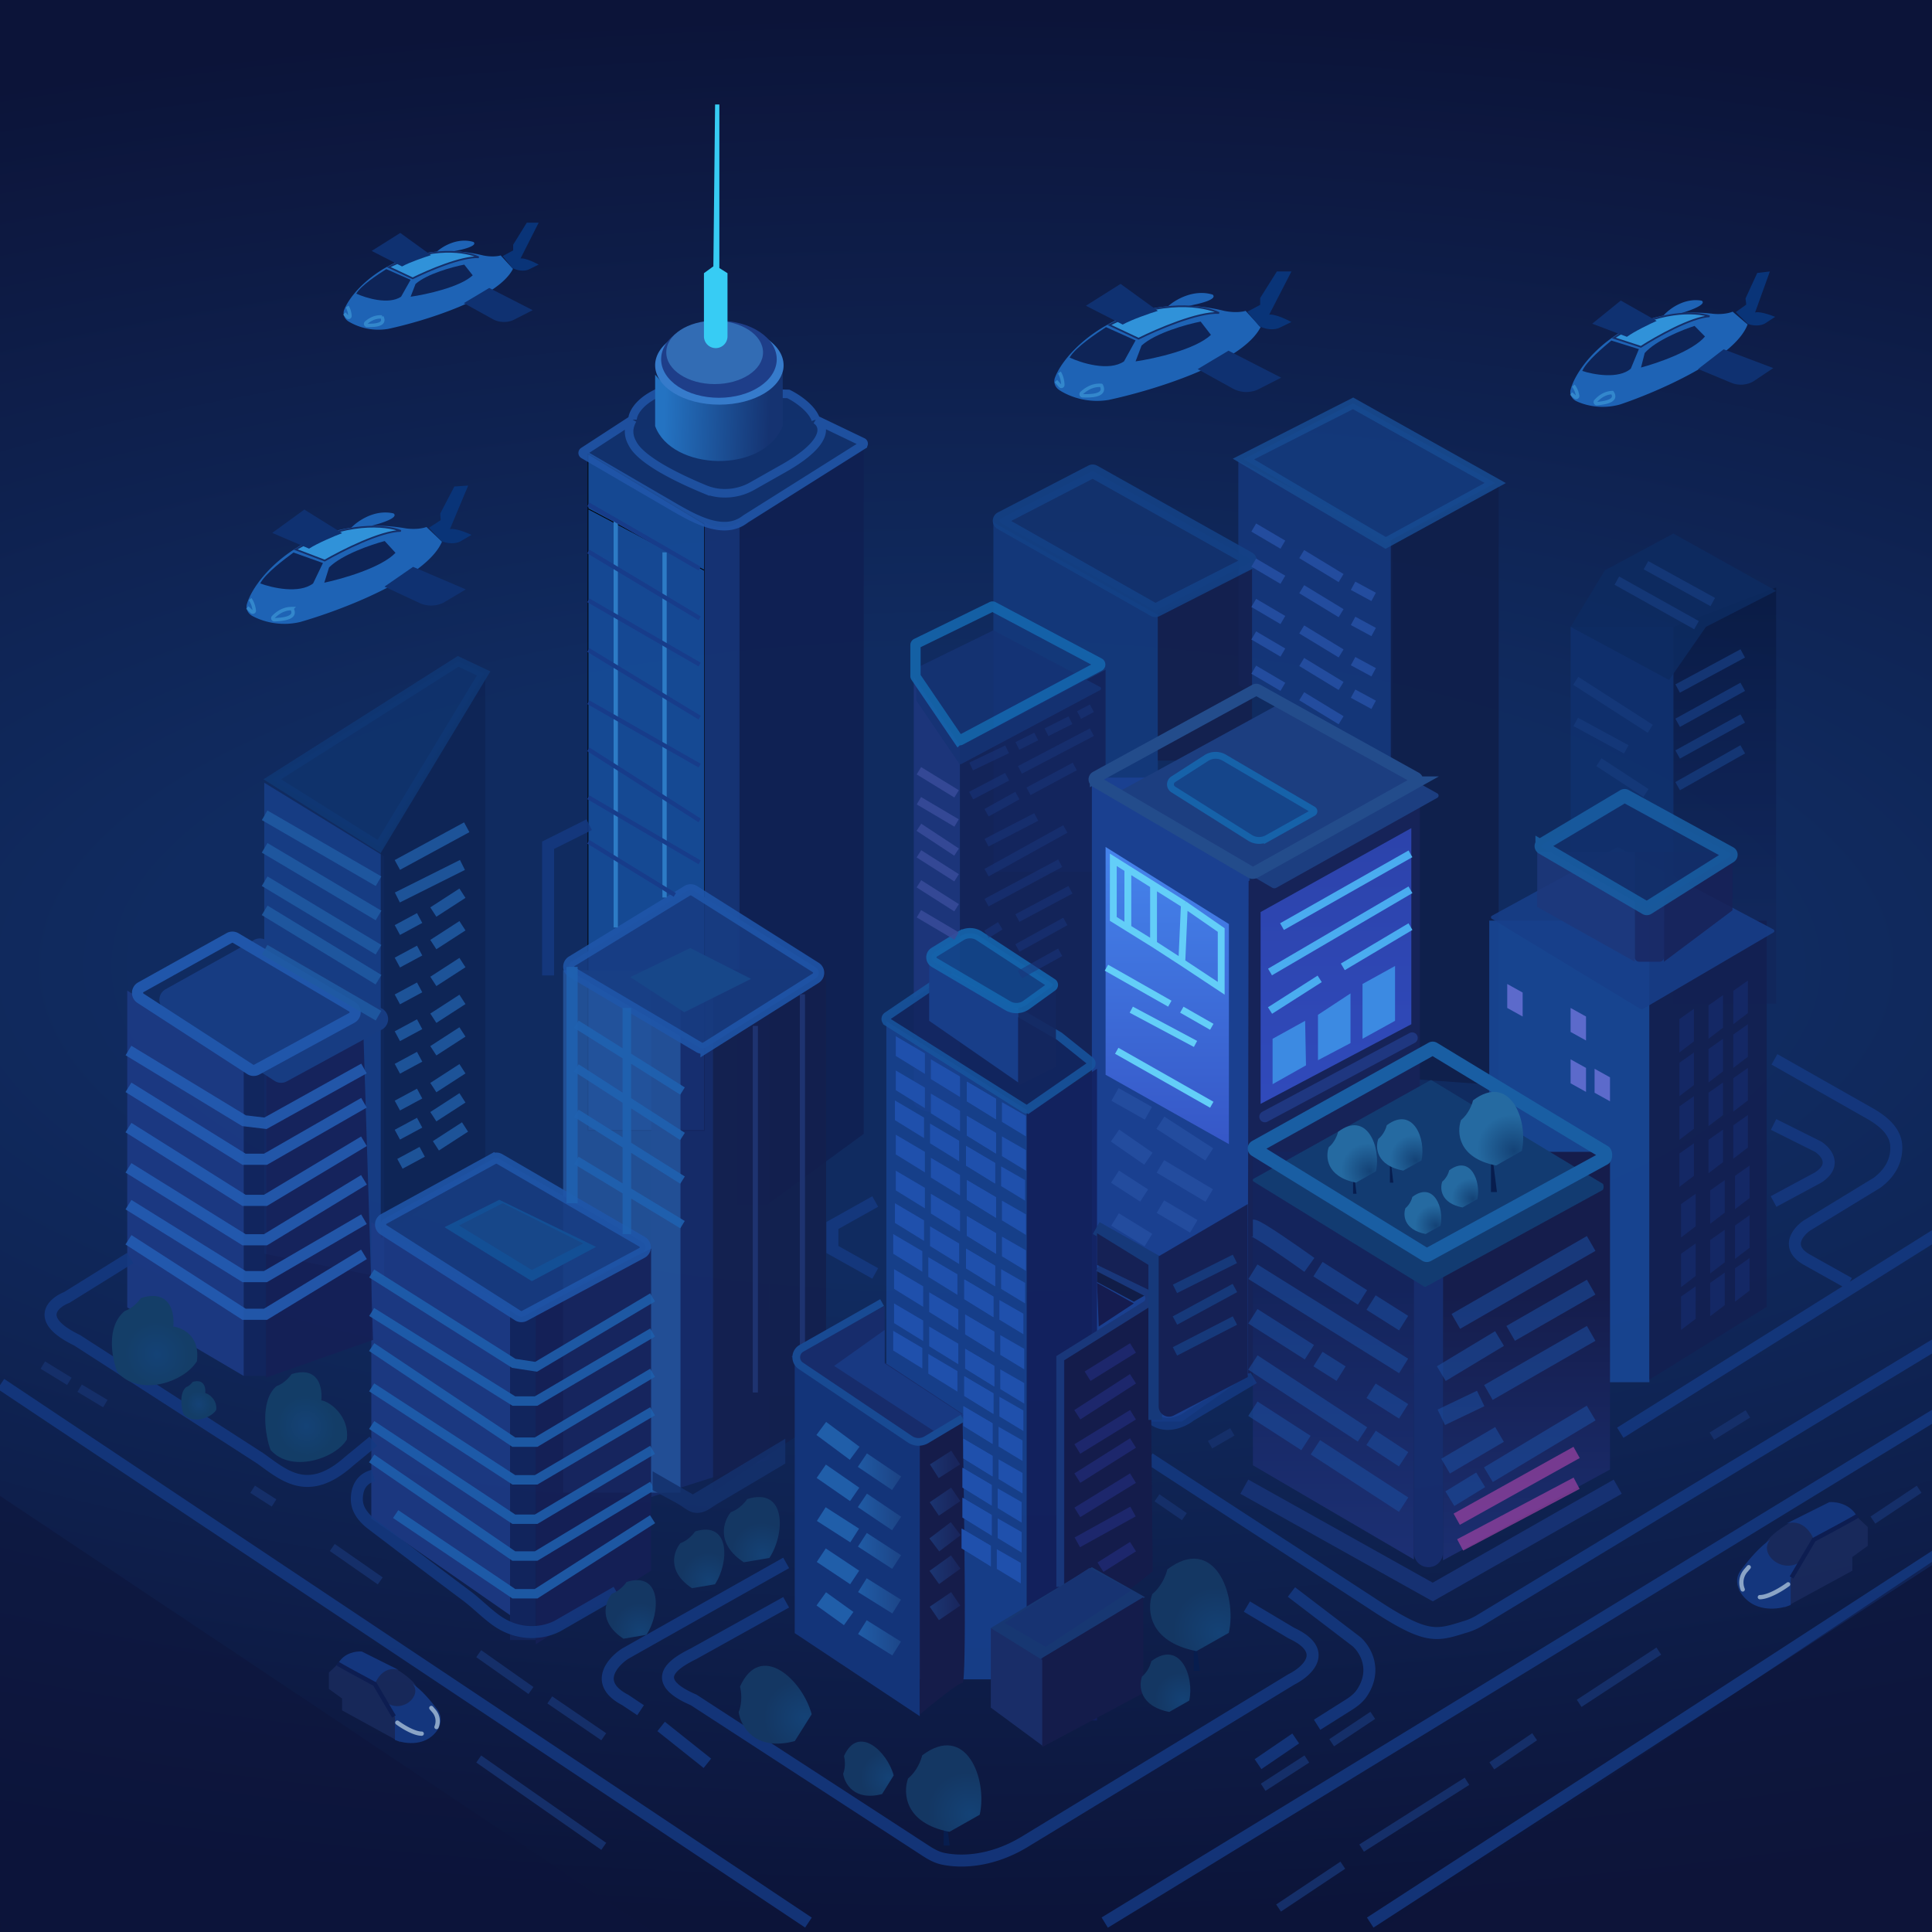
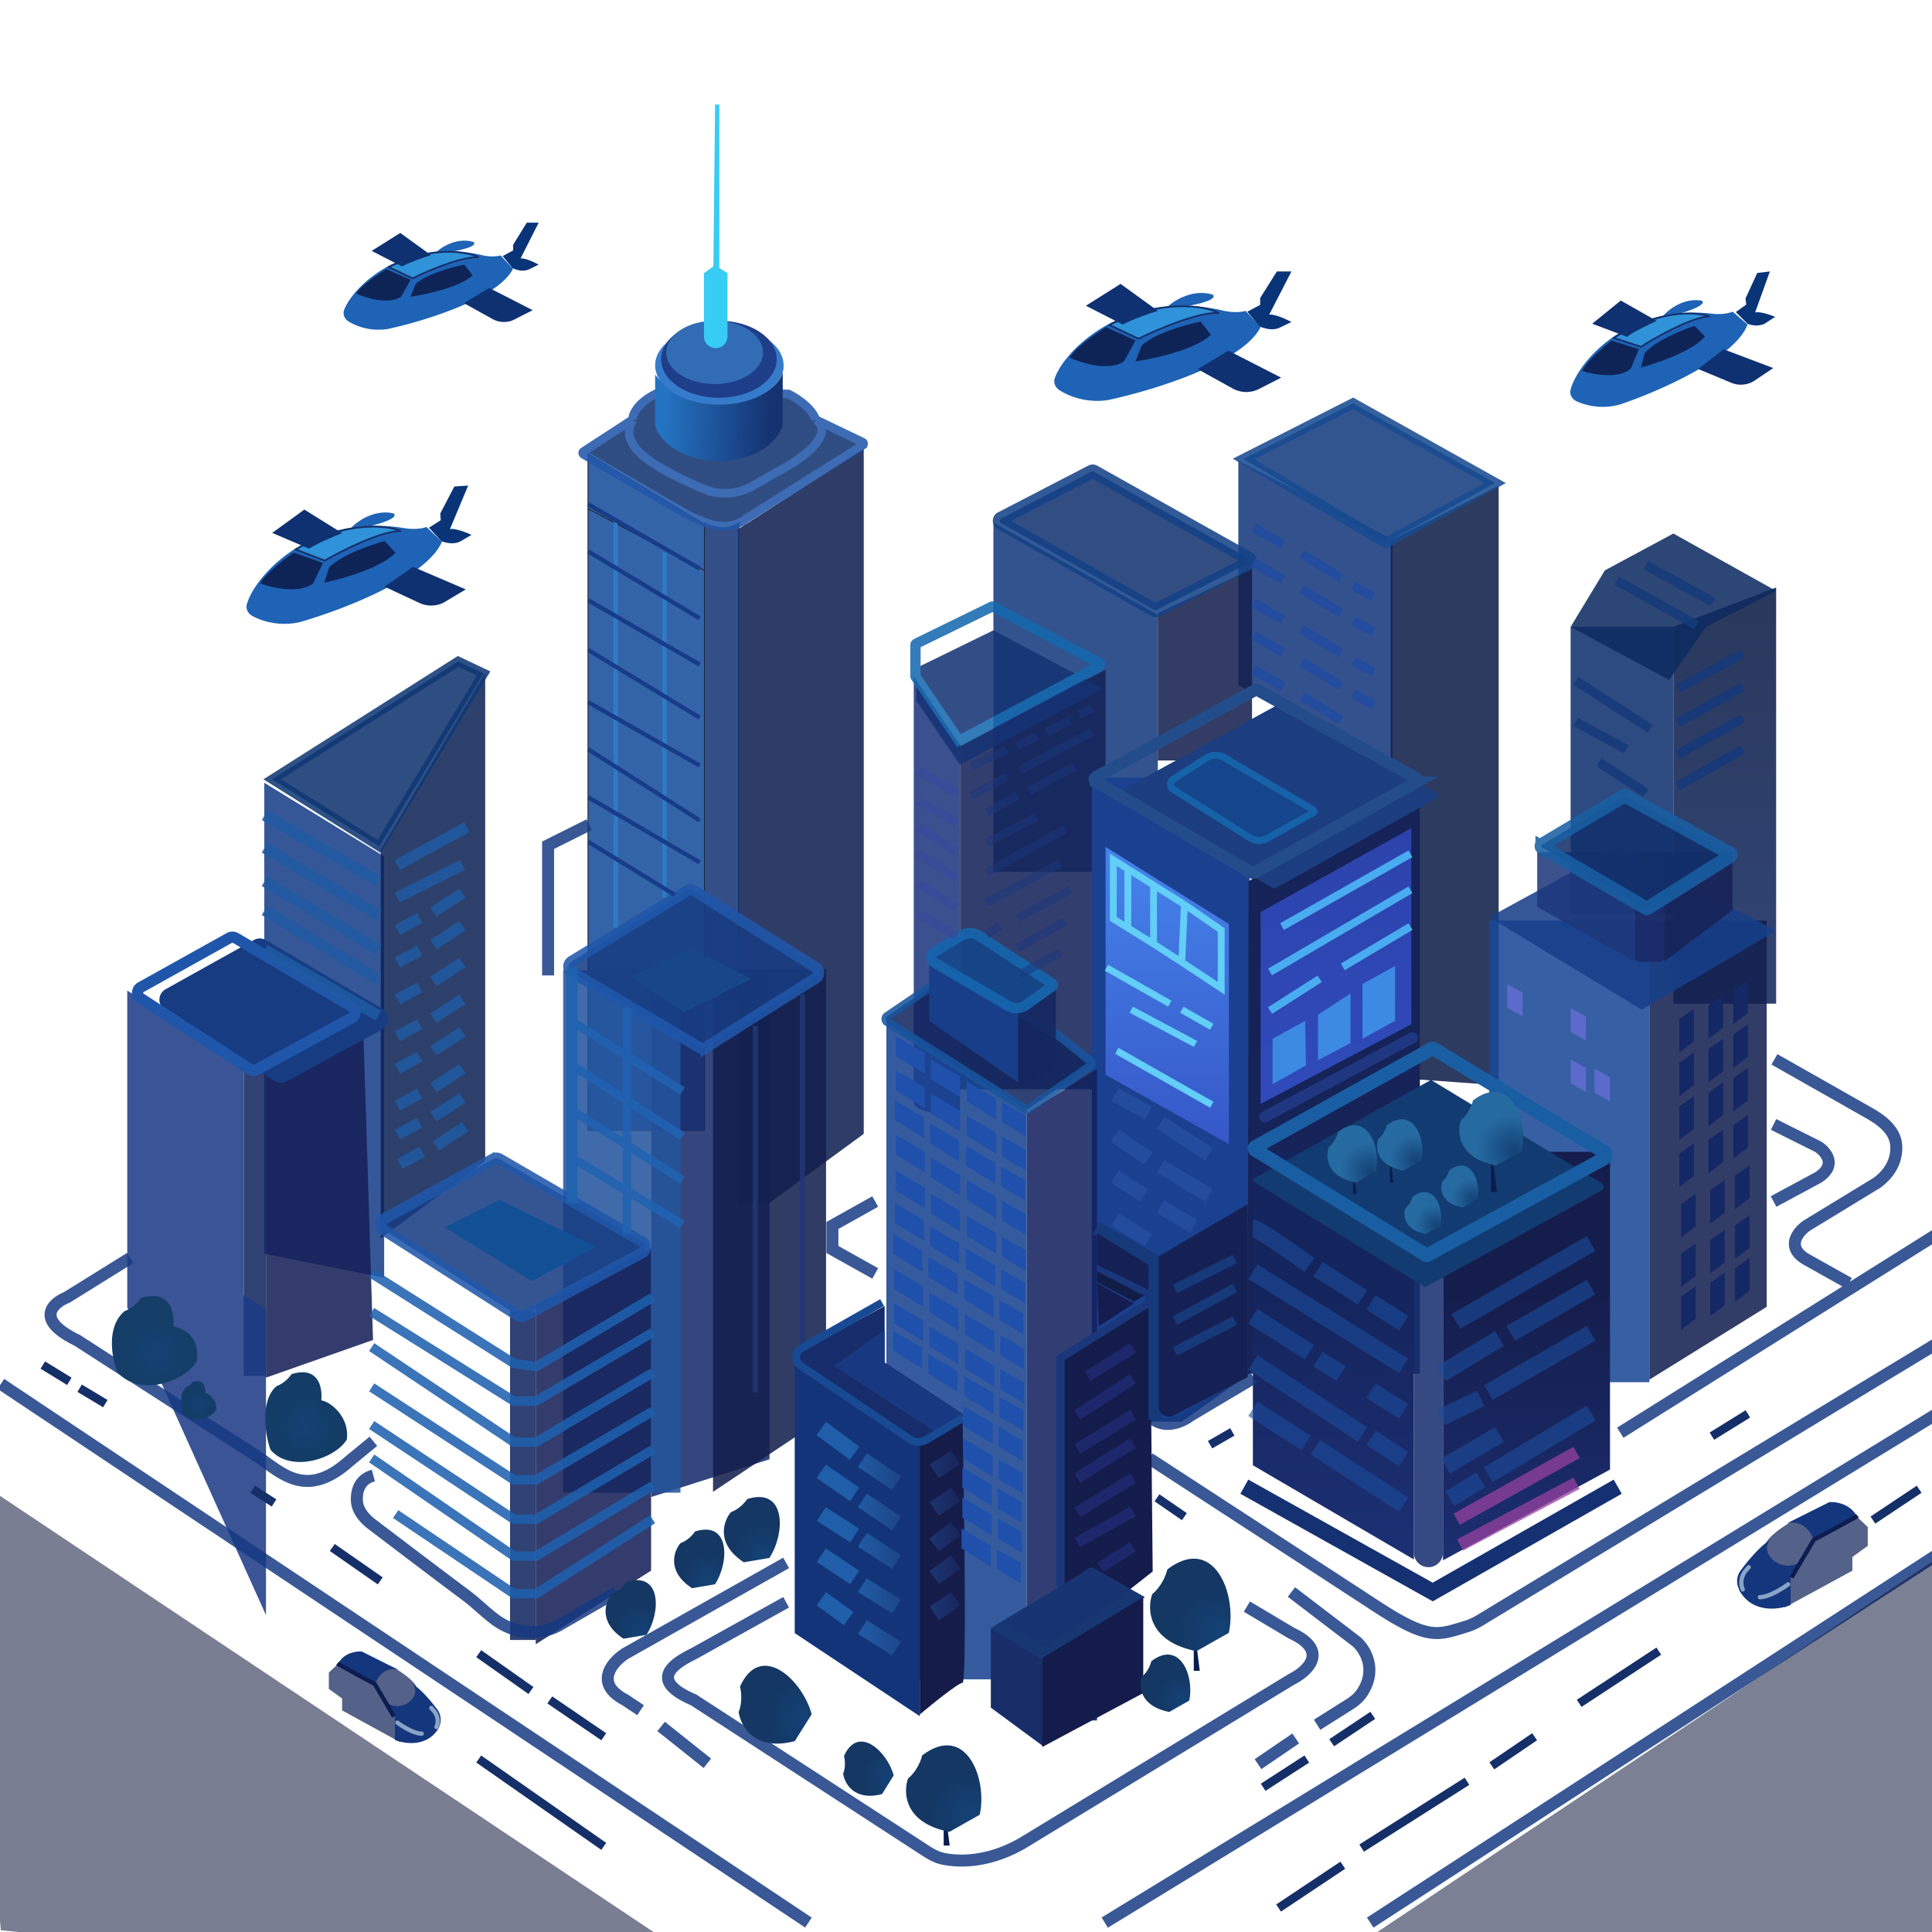
<svg xmlns="http://www.w3.org/2000/svg" width="2256" height="2256" fill="none" viewBox="0 0 2256 2256">
  <g clip-path="url(#a)">
-     <path fill="url(#b)" d="M0 0h2256v2256H0z" />
    <path fill="#15387C" d="M1446 800V538l180 92v270z" opacity=".87" />
    <path fill="#101E4A" d="M1750 1268V567l-126 64v627c26 2.67 126 8.4 126 10" opacity=".87" />
    <path fill="#143B7E" stroke="#174B91" stroke-width="12" d="m1580 471-128 65 166 98 128-70z" opacity=".87" />
    <path fill="#143A7D" d="m1352 718-192-108v408h192z" opacity=".87" />
    <path fill="#141F4D" d="M1462 888V664l-110 52v172z" opacity=".87" />
    <path fill="#133370" stroke="#144287" stroke-width="16" d="m1168.91 605.46 105.65-54.72a3 3 0 0 1 2.85.05l180.7 101.46a3 3 0 0 1-.11 5.3l-107.56 54.72a3 3 0 0 1-2.84-.07l-178.79-101.47a3 3 0 0 1 .1-5.27Z" opacity=".87" />
    <path fill="url(#c)" d="m1954 732 120-46v486h-120z" opacity=".87" />
    <path fill="#0F316E" d="M1834 732h120v336h-120z" opacity=".87" />
    <path fill="#0D2B61" d="m1874 666 80-43 120 67-82 42-43 62-115-62z" opacity=".87" />
    <path fill="#1E367E" d="m1121 870-54-80v496c0 14.4 36 15.33 54 14z" opacity=".87" />
    <path fill="#142359" d="m1291 782-170 90v400h170z" opacity=".87" />
    <g opacity=".87">
      <g filter="url(#d)">
        <path fill="#153274" d="m1158.08 708.45-87.96 43a2 2 0 0 0-1.12 1.8v36.13q0 .62.35 1.13l49.64 73a2 2 0 0 0 2.59.64l162.1-86.38a2 2 0 0 0 0-3.53l-123.78-65.76a2 2 0 0 0-1.82-.03" />
      </g>
      <path stroke="#1567AF" stroke-width="12" d="m1158.08 708.45-87.96 43a2 2 0 0 0-1.12 1.8v36.13q0 .62.35 1.13l49.64 73a2 2 0 0 0 2.59.64l162.1-86.38a2 2 0 0 0 0-3.53l-123.78-65.76a2 2 0 0 0-1.82-.03Z" />
    </g>
    <path fill="#0F1F52" d="m896.59 1406 112-82V524l-147 94v788z" opacity=".87" />
    <g opacity=".87">
      <path fill="#164D9B" d="M822.59 612v708h-136V530z" />
      <path stroke="#000" d="m686.59 594 136 72v-54m0 0v708h-136V530z" />
    </g>
    <path fill="#163476" d="M863.59 609c-13 11-35.67 6-41 0v553h41z" opacity=".87" />
    <g opacity=".87">
      <path fill="#113371" d="M681.31 527.23 738.6 490c0-6.67 7.2-22.8 36-34l146 4c8.67 4.14 27.2 15.94 32 30l54.74 26.28a2 2 0 0 1 .2 3.5L870.59 606c-25.36 20.02-59.69.03-87.7-16.28l-.6-.34-100.9-58.74a2 2 0 0 1-.08-3.41" />
      <path stroke="#2056AA" stroke-width="10" d="m738.59 490-57.28 37.23a2 2 0 0 0 .09 3.4l100.9 58.75c28.12 16.37 62.75 36.78 88.29 16.62l136.94-86.23a2 2 0 0 0-.2-3.5L952.59 490m-214 0c0-6.67 7.2-22.8 36-34l146 4c8.67 4.14 27.2 15.94 32 30m-214 0c-5.66 9.81-4.98 19.15 0 27.84 9.93 19.75 53.85 40.93 84.82 53.7a61 61 0 0 0 23.23 4.46 64.4 64.4 0 0 0 31.7-8.35L916.6 546c52.8-30.4 46-50 36-56" />
    </g>
    <path fill="#183E89" d="m448.59 1000-140-86v550l140 28z" opacity=".87" />
    <path fill="#0E2455" d="m444.59 992 122-206v570l-122 90z" opacity=".87" />
    <path fill="#10336D" stroke="#103874" stroke-width="11" d="m564.74 786.37-121.97 202-124.87-78.4 217.08-137.7z" opacity=".87" />
    <path fill="#162B6A" d="M760.59 1138h138v566l-138 44z" opacity=".87" />
    <path fill="#24549C" d="M657.59 1133h137v610h-137z" opacity=".87" />
    <path fill="#13204D" d="M832.59 1132h132v522l-132 88z" opacity=".87" />
    <path fill="#12255F" d="M284.59 1244.68h26v362h-26zm311 286.32h30v384h-30z" opacity=".87" />
-     <path fill="#1D3B86" d="M148.59 1526.68v-370l136 87v363zm285 246.63V1427l162 101.89V1886z" opacity=".87" />
+     <path fill="#1D3B86" d="M148.59 1526.68v-370l136 87v363zV1427l162 101.89V1886z" opacity=".87" />
    <path fill="#152056" d="m435.59 1564.68-12-382-113 56v370zM760.29 1834v-376l-134.7 65.46V1920z" opacity=".87" />
    <g filter="url(#e)">
      <path fill="#173C82" d="M264.58 1089.59a14 14 0 0 1 13.93.18l135.82 80.14a14 14 0 0 1-.42 24.35l-111 60.44a14 14 0 0 1-14.31-.55l-128.08-83.04a14 14 0 0 1 .8-23.97z" />
    </g>
    <path stroke="#2056AA" stroke-width="13" d="M411.02 1175.51a7.5 7.5 0 0 1-.22 13.05l-111 60.43a7.5 7.5 0 0 1-7.67-.29l-128.08-83.04a7.5 7.5 0 0 1 .43-12.85l103.26-57.54a7.5 7.5 0 0 1 7.46.09z" />
    <path fill="#173C82" stroke="#2056AA" stroke-width="13" d="M749.77 1450.04a7.4 7.4 0 0 1-.16 12.96l-137.16 73.52a7.7 7.7 0 0 1-7.71-.3L447.88 1436.1a7.4 7.4 0 0 1 .37-12.76l127.67-70.04a7.6 7.6 0 0 1 7.5.11z" opacity=".87" />
    <path fill="#194896" d="M1739 1075h187v539h-187z" opacity=".87" />
    <path fill="#131F51" d="M1926 1075h137v451l-137 85z" opacity=".87" />
    <path fill="#173E89" d="m1888.06 989.52-146.01 79.82a2 2 0 0 0-.08 3.46l174.01 105.58a2 2 0 0 0 2.05.02l152.87-89.59a2 2 0 0 0-.07-3.49l-180.88-95.82a2 2 0 0 0-1.89.02" opacity=".87" />
    <path fill="#1D387B" d="M1909 995h-114v64l114 64z" opacity=".87" />
    <path fill="#1A2964" d="M1909 995h34v123a5 5 0 0 1-5 5h-24a5 5 0 0 1-5-5z" opacity=".87" />
    <path fill="#172258" d="M2023 995h-80v128l80-60z" opacity=".87" />
    <path fill="#122F6B" stroke="#195EA3" stroke-width="16" d="m1800.91 986.26 95.11-56.67a2 2 0 0 1 1.98-.04l122.02 66.82a2 2 0 0 1 .1 3.44l-96.09 60.54c-.63.4-1.43.41-2.08.04l-121.02-70.68a2 2 0 0 1-.02-3.45Z" opacity=".87" />
    <path fill="#173C82" stroke="#2056AA" stroke-width="13" d="M952.45 1129.68a7.4 7.4 0 0 1 .05 12.56l-128.13 80.7a7.7 7.7 0 0 1-7.94.1l-148.6-87.81a7.4 7.4 0 0 1-.15-12.73l134.86-82.41a7.7 7.7 0 0 1 8.04.07z" opacity=".87" />
    <path fill="#174290" d="m1035 1192 164 104v665h-164z" opacity=".87" />
    <path fill="#1A4090" d="M1275 908h184v696l-78.86 56h-44.12l-61.02-56z" />
    <path fill="#162358" d="M1458 1028.85 1658 912v692h-201z" />
    <g filter="url(#f)">
      <path fill="#1C3E80" d="m1465.55 805.8-185.9 101.66a3 3 0 0 0-.07 5.22l180.95 105.88a5 5 0 0 0 4.97.04l187.8-104.97a3 3 0 0 0-.01-5.24L1468.45 805.8a3 3 0 0 0-2.9 0" />
    </g>
    <path stroke="#234C8B" stroke-width="14" d="m1465.55 805.8-185.9 101.66a3 3 0 0 0-.07 5.22l180.95 105.88a5 5 0 0 0 4.97.04l187.8-104.97a3 3 0 0 0-.01-5.24L1468.45 805.8a3 3 0 0 0-2.9 0Z" />
    <path fill="#13215E" d="m1281 1248-82 52v709h82z" opacity=".87" />
    <path fill="#12255F" stroke="#17549E" stroke-width="10" d="M1036.06 1186.57 1087 1152l30-12 119.75 69.85q.26.15.48.33l35.58 28.46a4 4 0 0 1-.23 6.42l-71.41 49.43a4 4 0 0 1-4.41.1l-160.59-101.33a4 4 0 0 1-.11-6.69Z" opacity=".87" />
    <path fill="#183E89" d="M1085 1124v68l104 72v-84z" />
    <path fill="#14265E" d="M1189 1176c28.8-4.8 41.33-18 44-24v94l-44 22z" opacity=".87" />
    <path fill="#13468B" stroke="#1567AF" stroke-width="12" d="m1090.9 1111.91 31.3-19.26a20 20 0 0 1 21.42.28l84.94 55.48a2 2 0 0 1 .08 3.29l-30.05 21.66a20 20 0 0 1-21.84 1.02l-85.73-50.48a7 7 0 0 1-.12-11.99Z" opacity=".87" />
    <path fill="url(#g)" d="M1463 1345h188v476l-188-110z" />
    <path fill="url(#h)" d="M1685 1345h195v371l-195 106z" />
    <path fill="#172E71" d="M1651 1444h34v369a17 17 0 1 1-34 0z" opacity=".87" />
    <g filter="url(#i)">
      <path fill="#123B71" d="m1465.98 1339.34 206-114.77a2 2 0 0 1 1.99.02c60.02 36.42 170.96 103.64 199.3 120.5 1.78 1.06 1.68 6.67-.14 7.66l-206.11 112.69c-.63.35-1.4.33-2.01-.05l-199.1-122.6a2 2 0 0 1 .07-3.45" />
    </g>
    <path stroke="#195EA3" stroke-width="16" d="m1465.98 1339.34 206-114.77a2 2 0 0 1 1.99.02c60.02 36.42 170.96 103.64 199.3 120.5 1.78 1.06 1.68 6.67-.14 7.66l-206.11 112.69c-.63.35-1.4.33-2.01-.05l-199.1-122.6a2 2 0 0 1 .07-3.45Z" />
-     <path stroke="#245DB3" stroke-width="13" d="m150 1226.68 135 82 25 3 115-64m-275 22 135 84h25l115-66m-275 29 135 85h25l115-69m-275 31 135 84h25l115-70m-275 29 135 84h25l115-67m-275 24 135 87h25l115-70" opacity=".87" />
    <path stroke="#1F5AA2" stroke-width="13" d="m309 952 133 77m-133-39 133 79m-133-40 133 80m-133-46 133 81m-133-35 133 77m103-220-81 44m76 0-76 38m76-5-34 22m-42 21 26-14m50 9-34 22m-42 21 26-14m50 14-34 22m-42 21 26-14m50 14-34 22m-42 21 26-14m50 9-34 22m-42 21 26-14m50 14-34 22m-42 21 26-14m50 5-34 22m-42 21 26-14m53 5-34 22m-42 21 26-14" opacity=".87" />
    <path stroke="#2062B1" stroke-width="13" d="M668 1405v-276" opacity=".87" />
    <path stroke="#2062B1" stroke-width="10" d="M732 1177v264m-59-245 124 78m-124-27 124 80m-124-27 124 78m-124-23 124 75" opacity=".87" />
    <path stroke="#213675" stroke-width="6" d="M882 1198v428m55-465v436" opacity=".87" />
    <path stroke="#1E60AE" stroke-width="11" d="m434 1487 166 105 26 4 136-81m-328 17 166 104h26l136-80m-328 17 166 111h26l136-81m-328 17 166 108h26l136-80m-328 16 166 110h26l136-81m-328 10 166 114h26l136-82m-300 33 138 93h26l136-87" opacity=".87" />
-     <path fill="#14316C" d="m809 1745-47-27v22l28.65 15.49c5.54 2.99 10.31 7.47 16.17 9.77 7.03 2.76 14.07.91 19.14-1.81 3.6-1.92 6.8-4.49 10.3-6.57L917 1709v-29z" opacity=".87" />
    <path stroke="#374B99" stroke-width="10" d="m1073 900 44 27m-44 8 44 26m-44 5 44 29m-44 2 44 28m-44 7 44 28m-44 7 44 26" opacity=".87" />
    <path stroke="#153A82" stroke-width="14" d="m2072 1237 111.05 62.99c15.1 8.56 30.14 20.43 31.17 37.76.8 13.6-4.04 29.61-22.22 43.25l-82 50c-10.67 7.33-25.6 25.6 0 40l49 27.46M1892 1673l386-242m0 128-550.32 333.35a72 72 0 0 1-16.3 7.21c-34.6 10.59-44.61 15.95-111.38-28.56l-258-168m936-62-988 604m988-440-678 440m-92-386 76 58c10.29 9.08 24.32 32.68 6.44 59.7-3.84 5.82-9.43 10.19-15.33 13.9L1538 2014m-620-143-108 60c-20 10-56 30 0 54l270.71 175.96c6.18 4.02 12.64 7.73 19.84 9.33 20.01 4.45 55.92 4.43 95.45-19.29l312-190c18.67-9.33 44.8-33.2 0-54l-52-31M1 1616l943 629m-26-420-188 106c-15.33 10-36.8 34.8 0 54l18 12m24 19 54 43m-106-200-66 38c-13.62 8.51-45.22 16.88-76.03-5.99-11.7-8.69-21.95-19.27-33.65-27.97-27.92-20.76-76.79-57.84-110-83.13-9.37-7.13-17.43-16.78-17.63-28.56s3.97-24.26 19.31-28.35m1635-410 52 26c9.33 6 22.4 21.6 0 36l-52 28m-607 206-74 44c-9.33 7.33-32 17.6-48 0M152 1469l-74 46c-16.67 6.67-37.6 26 12 50l214 138c28 20 56 46 104 3l28-23m252-720-48 24v152m382 264-50 28v28l50 28m491 543-44 30" opacity=".84" />
    <path fill="#134F95" d="m583 1401-64 32 102 63 75-40z" />
-     <path fill="#174789" d="m536 1431 51-26 94 47-60 31z" />
    <g filter="url(#j)">
      <path fill="#174789" d="m739 1121 70-34 71 36-78 39z" />
    </g>
    <path fill="#0D153A" d="M2401 2353v-626l-938 626z" opacity=".54" />
    <path fill="url(#k)" d="m1435 1079-144-90v266l144 81z" />
    <path fill="url(#l)" d="m1648 967-176 98v224l176-93z" />
    <path stroke="#1C4B9B" stroke-width="20" d="m1858 1452-158 91m158-40-94 54m94 0-120 69m-275-192c4.8 0 46 28.67 66 43m10 5 52 33m10 6 38 24m-176-60 176 110m-176-58 66 42m37 25-27-17m62 37 38 24m-176-57 128 84m10 4 38 25m-176-59 62 40m11 5 103 67m112-194-68 41m46 29-46 22m68 20-63 37m41 16-36 22m165-100-120 72" opacity=".6" />
    <path fill="#0D153A" d="m1 2254-50-540 938 626z" opacity=".55" />
    <path fill="#172C6B" d="m924 1584 109-59v66l91 60-50 34z" />
    <path fill="#133479" d="M928 1907v-320l146 98v319z" />
    <path fill="#141C4B" d="m1346 1835-3-312-100 65v266l25-13 45 20z" />
    <path fill="#151C4A" d="M1124 1965c4.8 0 2-205.33 0-308l-50 29v316c14.67-12.33 45.2-37 50-37" />
    <path fill="#183982" d="m974 1595 59-42v39l93 61-34 19z" />
    <path stroke="#184A93" stroke-width="9" d="m1030 1521-94.14 53.43a12 12 0 0 0-.78 20.39l127.45 85.81a18 18 0 0 0 19.27.53L1124 1656" />
    <path fill="#151C50" d="m1324 1522-43-24 2 51z" />
    <path fill="#111D47" d="m1338 1512-57-31v16l43 23z" />
    <path stroke="#19377A" stroke-width="9" d="m1282 1480 55.35 28.6a8.62 8.62 0 0 1 .61 14.93L1238 1586v267" />
    <path fill="#173772" d="m1337 1865-62-35-118 71 57 37z" />
    <path fill="#173372" d="m1221 1923-48-28 99-64 49 26z" />
    <path fill="#192D68" d="m1157 1994 61 45v-100l-61-38z" />
    <path fill="#141C4B" d="M1335 1977v-112l-118 71v104z" />
    <path stroke="#152F69" stroke-width="10" d="m559 1931 61 43m22 11 63 43m-410-289 25 16m68 52 56 39M50 1594l31 19m12 8 30 18m1316 33-26 15m-30 84-32-22m124 338 51-33m77-51-48 32m13 143-75 50m97-70 123-78m79-52-50 34m195-134-93 61m397-250-54 36m-146-124-42 26M559 2054l146 102" />
    <path fill="#1E63B5" d="M1294.5 467c-24.98 4.11-45.98-4-57.47-11.46-4.83-3.13-7.19-8.85-5.25-14.26 9.62-26.9 57.68-77.15 132.22-83.67 8-7.37 29.6-20.4 52-13.6 6.4 5.6-16 11.03-28 13.05a212 212 0 0 1 41.5 5.94c12.4 2.56 21.83 1.07 25 0l17.5 19c-21.6 42.4-127.33 74.33-177.5 85m597.5 5.22c-21.14 6.03-40.13 1.46-51.23-3.76-5.22-2.46-8.22-7.92-6.77-13.5 6.53-25.04 43.85-73.22 108.4-86.48 6.33-7.33 24.14-21.07 44.7-17.37 6.25 4.28-13.05 11.4-23.48 14.41 11.68-.88 24.15-.65 37.4.97 11.26.98 19.47-1.3 22.17-2.57l17.46 14.97c-14.8 39.66-105.27 78.74-148.65 93.33M453.04 384.09a68.3 68.3 0 0 1-45.94-8.63c-4.9-2.98-7.22-8.74-5.08-14.06 9.06-22.51 48.2-62.33 108.17-67.6 6.58-6.08 24.34-16.84 42.76-11.23 5.26 4.63-13.16 9.11-23.02 10.78 10.79.44 22.17 1.99 34.12 4.9 10.2 2.11 17.96.88 20.56 0L599 313.93c-17.76 35-104.7 61.35-145.96 70.16m-102.6 342.23c-23.65 5.57-44.32-.76-55.94-7.16-5.04-2.77-7.77-8.32-6.18-13.84 7.72-26.69 50.73-78.08 121.97-89.24 7.23-7.64 27.21-21.66 49.27-16.56 6.54 5-14.7 11.72-26.15 14.46 12.7-.36 26.17.55 40.42 3 12.13 1.66 21.14-.4 24.12-1.64l18.14 17.2c-18.05 42.38-117.95 80.18-165.65 93.78" />
    <path fill="#3092D9" stroke="#152F69" stroke-width="2" d="m1329.5 395.5-34-16c61.6-31.2 111-22.33 128-14-24-1.6-72.67 19.33-94 30Zm586.61 9.47-31.69-10.35c51.36-33.32 95.96-30.73 111.83-25.27-21.39 1.09-62.34 24.2-80.14 35.62ZM481.9 325 454 311.9c50.53-25.52 91.05-18.26 105-11.45-19.69-1.3-59.6 15.82-77.1 24.55ZM379.18 654.59l-33.9-12.93c57.53-33.63 105.85-28.48 122.82-21.7-23.3.06-68.99 23.11-88.92 34.63Z" />
    <path fill="#093478" d="m1471.5 356-15 8 14 17c12 5.6 20.67 3 23 2l14.5-7c-16-8.4-24-9.17-26-8.5l26-50.5h-17l-19.5 31zm567.57-.3-12.18 8.7 13.92 13.85c11 3.82 18.25.61 20.17-.52l11.86-7.75c-14.77-5.93-21.79-5.81-23.46-5.01l17.3-47.97-14.75 1.72-13.69 29.8zM599.23 292.37 587 299l11.42 14.11c9.78 4.65 16.85 2.5 18.75 1.66l11.83-5.8c-13.05-6.98-19.57-7.62-21.2-7.06L629 260h-13.86l-15.9 25.73zm-84.61 315.05-13.7 8.78 14.42 15.68c11.76 4.69 19.81 1.59 21.96.46l13.3-7.77c-15.75-7.16-23.4-7.39-25.25-6.6L546.69 567l-16.14 1.1-16.45 31.51z" />
    <path fill="#0E2457" d="M1312.5 422c-17.6 12-49.67 2-63.5-4.5 7.2-12.4 32-28.5 42.5-35.5l34.5 15.5zm13.5 0 7-18.5c16.4-14.8 52.83-24.83 69-28l12 15.5c-18 17.2-66.17 27.83-88 31m578.27 8.55c-14.35 12.34-43.74 6.87-56.65 2.59 5.11-11.61 25.42-28.28 34-35.5l32.11 10.04zm11.95-1.38 4.31-16.94c13.01-14.67 44.23-27.21 58.21-31.65l12.2 12.36c-14.18 16.93-55.72 31.2-74.72 36.23M468.34 346.48c-14.5 9.67-40.94 1.6-52.34-3.63 5.94-10 26.38-22.97 35.03-28.61l28.44 12.5zm11.13 0 5.77-14.91c13.51-11.93 43.54-20.02 56.87-22.57l9.89 12.5c-14.84 13.85-54.54 22.42-72.53 24.98M365.6 681.3c-16.26 12.41-47.92 5.15-61.72-.04 6.18-12.1 29.14-28.85 38.85-36.1l34.37 12.26zm13.07-.9 5.58-17.81c14.93-14.97 49.53-26.78 64.97-30.82l12.6 13.75c-16.31 17.33-62.24 30.48-83.15 34.89" />
    <g fill="#0F3171" filter="url(#m)">
      <path d="M1294.5 331.5 1254 357l43 22c10.8-6 31.83-13.17 41-16zM1482 441l-61.5-31.5-36 21.5 41.5 23c13.2 6.8 25.83 2.83 30.5 0z" />
    </g>
    <g fill="#0F3171" filter="url(#n)">
      <path d="M1878.58 350.94 1845.24 378l40.51 15.29c8.97-6.5 26.92-15.1 34.77-18.59zm178.05 78.85-57.94-21.9-29.75 23 39.28 16.34c12.44 4.74 23.25-.12 27.1-3.15z" />
    </g>
    <g fill="#0F3171" filter="url(#o)">
      <path d="M453.4 272 420 293l35.46 18.13c8.9-4.94 26.25-10.85 33.8-13.18zM608 362.2l-50.71-25.95-29.68 17.71 34.22 18.95c10.88 5.6 21.3 2.33 25.14 0z" />
    </g>
    <g fill="#0F3171" filter="url(#p)">
      <path d="m341.37 595.02-37.5 27.25 43.03 18.38c10.05-6.5 29.92-14.8 38.6-18.13zm188.51 93.21-61.54-26.32-33.4 23.1 41.64 19.44c13.21 5.69 25.17 1.03 29.5-2z" />
    </g>
-     <path stroke="#5ED1FD" stroke-opacity=".33" stroke-width="4" d="M1237 435c1.38 1.94 3.78 7.13 4.09 14.33.08 1.76-2.02 2.5-3.19 1.18L1233 445m53 5c-4.54-.3-13.04-.06-22.96 8.98a1.84 1.84 0 0 0 1.24 3.2c12.12.36 27.42-.78 21.72-12.18Zm551.16.39c1.4 1.51 3.98 5.64 5.05 11.66.31 1.72-1.67 2.7-2.98 1.55l-4.65-4.04m48.08-1.16c-4.04.21-11.48 1.28-19.33 9.86-1.15 1.26-.14 3.19 1.56 3.03 10.84-.99 23.95-3.64 17.77-12.89ZM405.32 358c1.1 1.5 2.95 5.38 3.35 10.78.13 1.74-1.94 2.48-3.11 1.2l-3.56-3.9m43.98 4.04c-3.67-.24-10.45-.06-18.4 6.69-1.3 1.1-.52 3.13 1.19 3.17 9.91.21 21.81-.9 17.21-9.87Zm-153.97 329.5c1.47 1.74 4.12 6.48 4.91 13.25.2 1.74-1.82 2.62-3.08 1.4l-5.08-4.86m52 1.24c-4.42.01-12.62.8-21.64 9.92a1.83 1.83 0 0 0 1.42 3.12c11.82-.48 26.5-2.61 20.22-13.04Z" />
    <path fill="url(#q)" d="M765 497.5v-60c47.76 58.05 141.08 32.24 149-3.35v-9.65c.73 3.26.7 6.5 0 9.65v63.35c-23.2 56.8-130 52-149 0" />
    <ellipse cx="840" cy="426.5" fill="#367BCB" rx="75" ry="46" />
    <path stroke="#63CEF8" stroke-width="8" d="m1317 1083.56-17-10.56v-69l17 10.69m0 68.87v-68.87m0 68.87 30 18.64m-30-87.51 30 18.86m0 68.65v-68.65m0 68.65 33 21.36m-33-90.01 36 22.64m-3 67.37 46 30.44v-68l-43-29.81m-3 67.37 3-67.37m-91 73.81 74 42m14 7 35 20m-94-20 75 40m-92 8 111 63" />
    <ellipse cx="839.5" cy="419.5" fill="#1E3E89" rx="67.5" ry="45" />
    <ellipse cx="834.5" cy="411.5" fill="#326CB4" rx="56.5" ry="37" />
    <path fill="#37CCF4" d="M822 392.75V319l11-8 2-189h5v191l9.5 6v73.75a13.75 13.75 0 1 1-27.5 0" />
    <path fill="#3C8AE2" d="M1629 1192v-64l-38 21v64zm-90 46 38-20v-58l-38 25zm-53 28v-53l38-21 1 52z" />
    <g filter="url(#r)" opacity=".87">
      <path fill="#13468B" d="m1375.96 897.02 38.7-24.87a20 20 0 0 1 20.94-.42l103.68 60.82a2 2 0 0 1-.03 3.47l-53.27 29.81a20 20 0 0 1-20.44-.54l-89.53-56.46a7 7 0 0 1-.05-11.81" />
      <path stroke="#1567AF" stroke-width="8" d="m1375.96 897.02 38.7-24.87a20 20 0 0 1 20.94-.42l103.68 60.82a2 2 0 0 1-.03 3.47l-53.27 29.81a20 20 0 0 1-20.44-.54l-89.53-56.46a7 7 0 0 1-.05-11.81Z" />
    </g>
    <path stroke="#2D7BC5" stroke-width="5" d="M719 608v475m57-438v403" />
    <path stroke="#173C8A" stroke-width="5" d="m687 589 130 75m-130-20 130 78m-130-21 130 75m-130-17 130 79m-130-18 130 74m-130-19 130 83m-130-27 130 76m-130-24 101 62" />
    <path stroke="#19377E" stroke-width="10" d="m1134 895 42-20m12-4 22-11m12-5 28-14m10-6 15-8m-141 102 42-22m15-8 84-44m-123 94 36-20m13-5 54-29m-103 89 58-30m-58 65 92-51m-92 86 86-46m-86 83 16-10m20-9 62-33m-62 68 56-31m-6 36-47 26" opacity=".52" />
    <path stroke="#16397A" stroke-width="16" d="m1280 1434 69 39v185" />
    <path fill="#152155" d="m1353 1467 104-61v202l-86.47 44.9a12 12 0 0 1-17.53-10.65zm-72 10v-37l60 37v29z" />
    <path stroke="#16397A" stroke-width="11" d="m1922 660 78 43m-112-25 93 52m-141 65 87 56m108-88-76 41m76-2-76 42m76-5-76 42m76-6-76 43m-119-75 59 32m-32 15 55 36" opacity=".86" />
    <path stroke="#16397A" stroke-width="11" d="m1442 1470-70 35m70-1-70 38m70 0-70 36" />
    <path stroke="#234C9E" stroke-width="17" d="m1302 1278 39 22m14 11 57 37m-110-22 39 27m14 9 57 34m-110-22 34 22m19 13 39 23m-92-8 39 24" />
    <path stroke="#234C9E" stroke-width="11" d="m1464 616 34 20m22 11 46 28m14 9 24 13m-140-40 34 20m22 11 46 28m14 9 24 13m-140-34 34 20m22 11 46 28m14 9 24 13m-140-43 34 20m22 11 46 28m14 9 24 13m-140-41 34 20m22 11 46 28" />
    <path stroke="#163172" stroke-width="19" d="m1453 1736 220 123 216-123" />
    <path stroke="#1F3780" stroke-linecap="round" stroke-width="13" d="m1477 1304 172-92" />
    <path stroke="url(#s)" stroke-width="19" d="m959 1668 39 29m9 8 40 27m-88-14 39 27m9 7 40 27m-88-11 39 25m9 5 40 26m-88-8 39 26m9 9 40 25m-88-9 32 23m16 10 40 25m69-223-25 16m25 27-25 17m25 23-25 19m25 20-25 18m25 25-25 17" />
    <path stroke="#1D276C" stroke-width="13" d="m1323 1574-53 33m53 3-65 42m65 0-65 40m65-7-65 41m65 0-65 40m65-1-65 36m65 5-38 24" />
    <path fill="#1F50AC" d="M1046 1233v-23l34 20v24zm0 40v-23l34 20v24zm-1 35v-23l34 20v24zm1 40v-23l34 20v24zm0 42v-23l34 20v24zm-1 38v-23l34 20v24zm-2 36v-23l34 20v24zm1 41v-23l34 20v24zm0 40v-23l34 20v24zm-1 32v-23l34 20v24zm44-317v-23l34 20v24zm0 40v-23l34 20v24zm-1 35v-23l34 20v24zm1 40v-23l34 20v24zm0 42v-23l34 20v24zm-1 38v-23l34 20v24zm-2 36v-23l34 20v24zm1 41v-23l34 20v24zm0 40v-23l34 20v24zm-1 32v-23l34 20v24zm45-318v-23l34 20v24zm0 40v-23l34 20v24zm-1 35v-23l34 20v24zm1 40v-23l34 20v24zm0 42v-23l34 20v24zm-1 38v-23l34 20v24zm-2 36v-23l34 20v24zm1 41v-23l34 20v24zm0 40v-23l34 20v24zm-1 32v-23l34 20v24zm-1 35v-23l34 20v24zm0 38v-23l34 20v24zm-1 34v-23l34 20v24zm0 35v-23l34 20v24zm-1 36v-23l34 20v24z" />
    <path fill="#1F50AC" d="M1129 1286v-23l34 20v24zm0 40v-23l34 20v24zm-1 35v-23l34 20v24zm1 40v-23l34 20v24zm0 42v-23l34 20v24zm-1 38v-23l34 20v24zm-2 36v-23l34 20v24zm1 41v-23l34 20v24zm0 40v-23l34 20v24zm-1 32v-23l34 20v24zm-1 35v-23l34 20v24zm0 38v-23l34 20v24zm-1 34v-23l34 20v24zm0 35v-23l34 20v24zm-1 36v-23l34 20v24zm47-498v-23l28 16v24zm0 40v-23l28 16v24zm-1 35v-23l28 16v24zm1 40v-23l28 16v24zm0 42v-23l28 16v24zm-1 38v-23l28 16v24zm-2 36v-23l28 16v24zm1 41v-23l28 16v24zm0 40v-23l28 16v24zm-1 32v-23l28 16v24zm-1 35v-23l28 16v24zm0 38v-23l28 16v24zm-1 34v-23l28 16v24zm0 35v-23l28 16v24zm-1 36v-23l28 16v24z" />
    <path fill="#142865" d="M1961 1229v-39l17-12v38zm0 51v-39l17-12v38zm0 51v-39l17-12v38zm0 55v-39l17-12v38zm2 59v-39l17-12v38zm0 58v-39l17-12v38zm0 50v-39l17-12v38zm32-340v-39l17-12v38zm0 51v-39l17-12v38zm0 51v-39l17-12v38zm0 55v-39l17-12v38zm2 59v-39l17-12v38zm0 58v-39l17-12v38zm0 50v-39l17-12v38zm27-341v-39l17-12v38zm0 51v-39l17-12v38zm0 51v-39l17-12v38zm0 55v-39l17-12v38zm2 59v-39l17-12v38zm0 58v-39l17-12v38zm0 50v-39l17-12v38z" />
    <path fill="#5C6ACB" d="M1760 1177v-28l18 10v28zm74 28v-28l18 10v28zm0 60v-28l18 10v28zm28 11v-28l18 10v28z" />
    <path fill="#071D4E" d="M1741 1336.95v55h7zm-118 11v33h4zm-43 13v33h4z" />
    <path fill="url(#t)" d="M1706 1307.95c8.8-7.2 13-18.34 14-23 43.2-32.8 65 23 57 59l-30 17c-44.8-8.8-46-39-41-53" />
    <path fill="url(#u)" d="M1609.43 1329.95c6.25-5.03 9.23-12.8 9.94-16.06 30.67-22.89 46.15 16.06 40.47 41.19l-21.3 11.87c-31.81-6.14-32.66-27.23-29.11-37" />
    <path fill="url(#v)" d="M1641.16 1410.73c5.07-4.1 7.49-10.45 8.06-13.11 24.89-18.7 37.45 13.11 32.84 33.64l-17.28 9.69c-25.81-5.02-26.5-22.24-23.62-30.22" />
    <path fill="url(#w)" d="M1684.16 1379.73c5.07-4.1 7.49-10.45 8.06-13.11 24.89-18.7 37.45 13.11 32.84 33.64l-17.28 9.69c-25.81-5.02-26.5-22.24-23.62-30.22" />
    <path fill="url(#x)" d="M1551.56 1339.63c6.84-5.61 10.1-14.29 10.88-17.93 33.57-25.57 50.51 17.94 44.29 46l-23.31 13.25c-34.81-6.86-35.74-30.4-31.86-41.32" />
    <path fill="#071D4E" d="M1393.96 1896v55h7zm-292.02 204.05v55h7z" />
    <path fill="url(#y)" d="M1345.48 1861.45c11.08-9.05 16.37-23.04 17.63-28.9 54.4-41.22 81.85 28.9 71.78 74.13l-37.78 21.37c-56.42-11.06-57.93-49.01-51.63-66.6" />
    <path fill="url(#z)" d="M1333.51 1957.73c6.83-5.61 10.1-14.29 10.88-17.93 33.56-25.57 50.5 17.93 44.29 45.99l-23.32 13.26c-34.81-6.86-35.74-30.41-31.85-41.32" />
    <path fill="url(#A)" d="M984.54 2071.23c3.2-7.93 2-17.12 1.01-20.72 16.6-37.18 50.52-5.23 58.01 22.63l-13.56 21.78c-32.33 8.54-43.77-12.23-45.46-23.69" />
    <path fill="url(#B)" d="M862.54 1999.24c4.66-11.43 2.98-24.62 1.56-29.8 24.14-53.53 73-7.75 83.69 32.28l-19.7 31.36c-46.73 12.44-63.17-17.37-65.55-33.84" />
    <path fill="url(#C)" d="M714.52 1861c8.55-3.03 14.97-10.41 17.11-13.72 41.2-12.94 39.97 36.27 23.24 61.71l-26.85 4.54c-29.7-19.56-21.37-43.17-13.5-52.53" />
    <path fill="url(#D)" d="M794.52 1802c8.55-3.03 14.97-10.41 17.11-13.72 41.2-12.94 39.97 36.27 23.24 61.71l-26.85 4.54c-29.7-19.56-21.37-43.17-13.5-52.53" />
    <path fill="url(#E)" d="M853.47 1765.75c9.52-3.38 16.67-11.6 19.06-15.29 45.9-14.42 44.53 40.4 25.89 68.75l-29.91 5.06c-33.08-21.79-23.81-48.09-15.04-58.52" />
    <path fill="url(#F)" d="M145.53 1530.96c9.52-3.38 16.67-11.6 19.06-15.29 29.83-9.37 39.7 10.52 37.82 33.38 10.85 1.29 31.53 11.18 27.53 40.44-15 24.56-67.4 42.16-93 12.56-6.28-16.06-13.35-52.75 8.59-71.09" />
    <path fill="url(#G)" d="M322.93 1618.6c8.76-3.11 15.34-10.67 17.53-14.06 27.44-8.62 36.5 9.67 34.78 30.69 9.97 1.19 33.38 18.92 29.7 45.82-13.79 22.58-65.46 39.22-89 12-5.77-14.77-13.18-57.59 7-74.45" />
    <path fill="url(#H)" d="M217.37 1619.74c3.75-1.33 6.56-4.56 7.5-6.01 11.72-3.68 15.6 4.13 14.86 13.12 4.26.5 14.26 8.08 12.69 19.58-5.9 9.65-27.97 16.76-38.03 5.12-2.47-6.31-5.64-24.61 2.98-31.81" />
    <path fill="url(#I)" d="M1060.32 2076.76c10.37-8.46 15.32-21.54 16.5-27.02 50.93-38.55 76.63 27.03 67.2 69.33l-35.37 19.98c-52.81-10.34-54.23-45.83-48.33-62.29" />
    <path fill="#1B2C60" fill-opacity=".75" d="M2061 1805.1c1.6-10.4 24-24.67 34-30l29 8 39-17 18 17v22l-18 13v16l-79 43v-29l-17-7.1z" />
    <path fill="#14367D" d="m2136 1754.1-50 25c18.4-5.6 29 10.34 32 19l50-28c-8-14.4-24.67-16.66-32-16m-33 69c-21.6 16-50-9-36-25-11.82 7.47-25.62 23.88-34.62 35.99a20.8 20.8 0 0 0-2.66 19.42l1.28 3.59c15.2 27.2 46.33 22.67 60 17v-31z" />
    <path stroke="#E6FAFF" stroke-linecap="round" stroke-width="5" d="m2042 1830-3.59 4.19A21.1 21.1 0 0 0 2035 1856v0m53-6c-6.67 5-22.6 15-33 15" opacity=".56" />
    <path stroke="#0D1D51" stroke-width="5" d="M2169 1770c-3.2 2.4-35.33 19.67-51 28l-26 44" />
    <path fill="#1B2C60" fill-opacity=".75" d="M487 1972.13c-1.37-9-20.6-21.34-29.18-25.95l-24.9 6.92-33.47-14.7-15.45 14.7v19.03l15.45 11.24v13.84l67.8 37.19v-25.08l14.6-6.14z" />
    <path fill="#14367D" d="m422.5 1928.49 42.95 21.5c-15.8-4.82-24.91 8.89-27.5 16.34L395 1942.25c6.87-12.39 21.2-14.34 27.5-13.76m28.35 59.34c18.55 13.77 42.95-7.74 30.92-21.5 9.77 6.17 21.1 19.45 28.82 29.72 4.18 5.55 5.04 12.84 2.7 19.38l-.59 1.65c-13.06 23.39-39.8 19.5-51.55 14.62v-26.66z" />
    <path stroke="#E6FAFF" stroke-linecap="round" stroke-width="5" d="m503.66 1994.4 3.06 3.55a18 18 0 0 1 2.97 18.73v0m-45.69-5.14c5.75 4.29 19.48 12.86 28.45 12.86" opacity=".56" />
    <path stroke="#0D1D51" stroke-width="5" d="M394 1942.4c2.74 2.07 30.29 16.93 43.71 24.11L460 2004.4" />
    <path stroke="#96409F" stroke-width="15" d="m1701 1774 140-78m-136 108 136-72" opacity=".75" />
    <path stroke="#4AACF0" stroke-width="9" d="m1647 997-150 85m150-43-164 96m164-53-79 47m-27 14-58 37" />
  </g>
  <defs>
    <radialGradient id="b" cx="0" cy="0" r="1" gradientTransform="matrix(0 1756 -4527 0 1128 1128)" gradientUnits="userSpaceOnUse">
      <stop offset=".21" stop-color="#102B60" />
      <stop offset=".64" stop-color="#0C1439" />
    </radialGradient>
    <radialGradient id="t" cx="0" cy="0" r="1" gradientTransform="matrix(-68.997 -54.004 50.901 -65.034 1767.95 1343.98)" gradientUnits="userSpaceOnUse">
      <stop stop-color="#144276" />
      <stop offset=".5" stop-color="#256AA1" />
    </radialGradient>
    <radialGradient id="u" cx="0" cy="0" r="1" gradientTransform="matrix(-48.992 -37.698 35.383 -45.984 1653.45 1355.08)" gradientUnits="userSpaceOnUse">
      <stop stop-color="#144276" />
      <stop offset=".5" stop-color="#256AA1" />
    </radialGradient>
    <radialGradient id="v" cx="0" cy="0" r="1" gradientTransform="rotate(-142.24 1083.17 428.9)scale(50.277 47.268)" gradientUnits="userSpaceOnUse">
      <stop stop-color="#144276" />
      <stop offset=".5" stop-color="#256AA1" />
    </radialGradient>
    <radialGradient id="w" cx="0" cy="0" r="1" gradientTransform="rotate(-142.24 1099.37 406.05)scale(50.277 47.268)" gradientUnits="userSpaceOnUse">
      <stop stop-color="#144276" />
      <stop offset=".5" stop-color="#256AA1" />
    </radialGradient>
    <radialGradient id="x" cx="0" cy="0" r="1" gradientTransform="rotate(-141.86 1036.25 407.36)scale(68.165 64.3)" gradientUnits="userSpaceOnUse">
      <stop stop-color="#144276" />
      <stop offset=".5" stop-color="#256AA1" />
    </radialGradient>
    <radialGradient id="y" cx="0" cy="0" r="1" gradientTransform="rotate(-142.01 1039.92 708.35)scale(110.248 103.861)" gradientUnits="userSpaceOnUse">
      <stop stop-color="#144276" />
      <stop offset=".5" stop-color="#143763" />
    </radialGradient>
    <radialGradient id="z" cx="0" cy="0" r="1" gradientTransform="rotate(-141.86 1034.05 754.1)scale(68.165 64.3)" gradientUnits="userSpaceOnUse">
      <stop stop-color="#144276" />
      <stop offset=".5" stop-color="#143763" />
    </radialGradient>
    <radialGradient id="A" cx="0" cy="0" r="1" gradientTransform="rotate(-166.67 640.16 977.41)scale(65.844 62.989)" gradientUnits="userSpaceOnUse">
      <stop stop-color="#144276" />
      <stop offset=".5" stop-color="#143763" />
    </radialGradient>
    <radialGradient id="B" cx="0" cy="0" r="1" gradientTransform="matrix(-92.482 -21.538 20.576 -88.351 939.3 2006.01)" gradientUnits="userSpaceOnUse">
      <stop stop-color="#144276" />
      <stop offset=".5" stop-color="#143763" />
    </radialGradient>
    <radialGradient id="C" cx="0" cy="0" r="1" gradientTransform="rotate(-118.61 940.07 731.08)scale(69.81 66.692)" gradientUnits="userSpaceOnUse">
      <stop stop-color="#144276" />
      <stop offset=".5" stop-color="#143763" />
    </radialGradient>
    <radialGradient id="D" cx="0" cy="0" r="1" gradientTransform="rotate(-118.61 962.56 677.83)scale(69.81 66.692)" gradientUnits="userSpaceOnUse">
      <stop stop-color="#144276" />
      <stop offset=".5" stop-color="#143763" />
    </radialGradient>
    <radialGradient id="E" cx="0" cy="0" r="1" gradientTransform="rotate(-118.61 984.74 643.65)scale(77.773 74.299)" gradientUnits="userSpaceOnUse">
      <stop stop-color="#144276" />
      <stop offset=".5" stop-color="#143763" />
    </radialGradient>
    <radialGradient id="F" cx="0" cy="0" r="1" gradientTransform="rotate(-118.61 561.07 736.4)scale(77.773 74.299)" gradientUnits="userSpaceOnUse">
      <stop stop-color="#144276" />
      <stop offset=".5" stop-color="#143E68" />
    </radialGradient>
    <radialGradient id="G" cx="0" cy="0" r="1" gradientTransform="matrix(-34.245 -62.784 59.98 -32.716 357.64 1665.15)" gradientUnits="userSpaceOnUse">
      <stop stop-color="#144276" />
      <stop offset=".5" stop-color="#133D67" />
    </radialGradient>
    <radialGradient id="H" cx="0" cy="0" r="1" gradientTransform="rotate(-118.61 602.79 750.9)scale(30.563 29.198)" gradientUnits="userSpaceOnUse">
      <stop stop-color="#144276" />
      <stop offset=".5" stop-color="#133D67" />
    </radialGradient>
    <radialGradient id="I" cx="0" cy="0" r="1" gradientTransform="matrix(-81.346 -63.458 59.766 -76.613 1133.41 2119.07)" gradientUnits="userSpaceOnUse">
      <stop stop-color="#144276" />
      <stop offset=".5" stop-color="#143763" />
    </radialGradient>
    <filter id="d" width="228.74" height="172.15" x="1063" y="702.25" color-interpolation-filters="sRGB" filterUnits="userSpaceOnUse">
      <feFlood flood-opacity="0" result="BackgroundImageFix" />
      <feBlend in="SourceGraphic" in2="BackgroundImageFix" result="shape" />
      <feColorMatrix in="SourceAlpha" result="hardAlpha" values="0 0 0 0 0 0 0 0 0 0 0 0 0 0 0 0 0 0 127 0" />
      <feOffset dx="1" dy="28" />
      <feGaussianBlur stdDeviation="2" />
      <feComposite in2="hardAlpha" k2="-1" k3="1" operator="arithmetic" />
      <feColorMatrix values="0 0 0 0 0 0 0 0 0 0 0 0 0 0 0 0 0 0 0.25 0" />
      <feBlend in2="shape" result="effect1_innerShadow_6398_53" />
    </filter>
    <filter id="e" width="271.08" height="172.58" x="154.13" y="1087.82" color-interpolation-filters="sRGB" filterUnits="userSpaceOnUse">
      <feFlood flood-opacity="0" result="BackgroundImageFix" />
      <feBlend in="SourceGraphic" in2="BackgroundImageFix" result="shape" />
      <feColorMatrix in="SourceAlpha" result="hardAlpha" values="0 0 0 0 0 0 0 0 0 0 0 0 0 0 0 0 0 0 127 0" />
      <feOffset dx="32" dy="8" />
      <feGaussianBlur stdDeviation="2" />
      <feComposite in2="hardAlpha" k2="-1" k3="1" operator="arithmetic" />
      <feColorMatrix values="0 0 0 0 0 0 0 0 0 0 0 0 0 0 0 0 0 0 0.25 0" />
      <feBlend in2="shape" result="effect1_innerShadow_6398_53" />
    </filter>
    <filter id="f" width="394.74" height="231.81" x="1271.09" y="798.43" color-interpolation-filters="sRGB" filterUnits="userSpaceOnUse">
      <feFlood flood-opacity="0" result="BackgroundImageFix" />
      <feBlend in="SourceGraphic" in2="BackgroundImageFix" result="shape" />
      <feColorMatrix in="SourceAlpha" result="hardAlpha" values="0 0 0 0 0 0 0 0 0 0 0 0 0 0 0 0 0 0 127 0" />
      <feOffset dx="25" dy="18" />
      <feGaussianBlur stdDeviation="2" />
      <feComposite in2="hardAlpha" k2="-1" k3="1" operator="arithmetic" />
      <feColorMatrix values="0 0 0 0 0 0 0 0 0 0 0 0 0 0 0 0 0 0 0.25 0" />
      <feBlend in2="shape" result="effect1_innerShadow_6398_53" />
    </filter>
    <filter id="i" width="427.6" height="261.38" x="1454.95" y="1216.3" color-interpolation-filters="sRGB" filterUnits="userSpaceOnUse">
      <feFlood flood-opacity="0" result="BackgroundImageFix" />
      <feBlend in="SourceGraphic" in2="BackgroundImageFix" result="shape" />
      <feColorMatrix in="SourceAlpha" result="hardAlpha" values="0 0 0 0 0 0 0 0 0 0 0 0 0 0 0 0 0 0 127 0" />
      <feOffset dx="-2" dy="37" />
      <feGaussianBlur stdDeviation="2" />
      <feComposite in2="hardAlpha" k2="-1" k3="1" operator="arithmetic" />
      <feColorMatrix values="0 0 0 0 0 0 0 0 0 0 0 0 0 0 0 0 0 0 0.25 0" />
      <feBlend in2="shape" result="effect1_innerShadow_6398_53" />
    </filter>
    <filter id="j" width="149" height="99" x="732" y="1087" color-interpolation-filters="sRGB" filterUnits="userSpaceOnUse">
      <feFlood flood-opacity="0" result="BackgroundImageFix" />
      <feColorMatrix in="SourceAlpha" result="hardAlpha" values="0 0 0 0 0 0 0 0 0 0 0 0 0 0 0 0 0 0 127 0" />
      <feOffset dx="-3" dy="20" />
      <feGaussianBlur stdDeviation="2" />
      <feComposite in2="hardAlpha" operator="out" />
      <feColorMatrix values="0 0 0 0 0 0 0 0 0 0 0 0 0 0 0 0 0 0 0.25 0" />
      <feBlend in2="BackgroundImageFix" result="effect1_dropShadow_6398_53" />
      <feBlend in="SourceGraphic" in2="effect1_dropShadow_6398_53" result="shape" />
    </filter>
    <filter id="m" width="232" height="126.25" x="1254" y="331.5" color-interpolation-filters="sRGB" filterUnits="userSpaceOnUse">
      <feFlood flood-opacity="0" result="BackgroundImageFix" />
      <feBlend in="SourceGraphic" in2="BackgroundImageFix" result="shape" />
      <feColorMatrix in="SourceAlpha" result="hardAlpha" values="0 0 0 0 0 0 0 0 0 0 0 0 0 0 0 0 0 0 127 0" />
      <feOffset dx="14" />
      <feGaussianBlur stdDeviation="2" />
      <feComposite in2="hardAlpha" k2="-1" k3="1" operator="arithmetic" />
      <feColorMatrix values="0 0 0 0 0.082 0 0 0 0 0.263 0 0 0 0 0.565 0 0 0 1 0" />
      <feBlend in2="shape" result="effect1_innerShadow_6398_53" />
    </filter>
    <filter id="n" width="215.39" height="98.27" x="1845.24" y="350.94" color-interpolation-filters="sRGB" filterUnits="userSpaceOnUse">
      <feFlood flood-opacity="0" result="BackgroundImageFix" />
      <feBlend in="SourceGraphic" in2="BackgroundImageFix" result="shape" />
      <feColorMatrix in="SourceAlpha" result="hardAlpha" values="0 0 0 0 0 0 0 0 0 0 0 0 0 0 0 0 0 0 127 0" />
      <feOffset dx="14" />
      <feGaussianBlur stdDeviation="2" />
      <feComposite in2="hardAlpha" k2="-1" k3="1" operator="arithmetic" />
      <feColorMatrix values="0 0 0 0 0.082 0 0 0 0 0.263 0 0 0 0 0.565 0 0 0 1 0" />
      <feBlend in2="shape" result="effect1_innerShadow_6398_53" />
    </filter>
    <filter id="o" width="192" height="104" x="420" y="272" color-interpolation-filters="sRGB" filterUnits="userSpaceOnUse">
      <feFlood flood-opacity="0" result="BackgroundImageFix" />
      <feBlend in="SourceGraphic" in2="BackgroundImageFix" result="shape" />
      <feColorMatrix in="SourceAlpha" result="hardAlpha" values="0 0 0 0 0 0 0 0 0 0 0 0 0 0 0 0 0 0 127 0" />
      <feOffset dx="14" />
      <feGaussianBlur stdDeviation="2" />
      <feComposite in2="hardAlpha" k2="-1" k3="1" operator="arithmetic" />
      <feColorMatrix values="0 0 0 0 0.082 0 0 0 0 0.263 0 0 0 0 0.565 0 0 0 1 0" />
      <feBlend in2="shape" result="effect1_innerShadow_6398_53" />
    </filter>
    <filter id="p" width="230.01" height="112.12" x="303.87" y="595.02" color-interpolation-filters="sRGB" filterUnits="userSpaceOnUse">
      <feFlood flood-opacity="0" result="BackgroundImageFix" />
      <feBlend in="SourceGraphic" in2="BackgroundImageFix" result="shape" />
      <feColorMatrix in="SourceAlpha" result="hardAlpha" values="0 0 0 0 0 0 0 0 0 0 0 0 0 0 0 0 0 0 127 0" />
      <feOffset dx="14" />
      <feGaussianBlur stdDeviation="2" />
      <feComposite in2="hardAlpha" k2="-1" k3="1" operator="arithmetic" />
      <feColorMatrix values="0 0 0 0 0.082 0 0 0 0 0.263 0 0 0 0 0.565 0 0 0 1 0" />
      <feBlend in2="shape" result="effect1_innerShadow_6398_53" />
    </filter>
    <filter id="r" width="185.52" height="124.4" x="1358.75" y="864.98" color-interpolation-filters="sRGB" filterUnits="userSpaceOnUse">
      <feFlood flood-opacity="0" result="BackgroundImageFix" />
      <feColorMatrix in="SourceAlpha" result="hardAlpha" values="0 0 0 0 0 0 0 0 0 0 0 0 0 0 0 0 0 0 127 0" />
      <feOffset dx="-6" dy="13" />
      <feGaussianBlur stdDeviation="2" />
      <feComposite in2="hardAlpha" operator="out" />
      <feColorMatrix values="0 0 0 0 0 0 0 0 0 0 0 0 0 0 0 0 0 0 0.25 0" />
      <feBlend in2="BackgroundImageFix" result="effect1_dropShadow_6398_53" />
      <feBlend in="SourceGraphic" in2="effect1_dropShadow_6398_53" result="shape" />
    </filter>
    <linearGradient id="c" x1="2014" x2="2014" y1="686" y2="1172" gradientUnits="userSpaceOnUse">
      <stop stop-color="#091A43" />
      <stop offset=".79" stop-color="#11265B" />
    </linearGradient>
    <linearGradient id="g" x1="1557" x2="1557" y1="1345" y2="1854" gradientUnits="userSpaceOnUse">
      <stop offset=".31" stop-color="#14245C" />
      <stop offset="1" stop-color="#1D3176" />
    </linearGradient>
    <linearGradient id="h" x1="1782.5" x2="1782.5" y1="1345" y2="1864" gradientUnits="userSpaceOnUse">
      <stop offset=".32" stop-color="#151D4C" />
      <stop offset=".93" stop-color="#1B2F72" />
    </linearGradient>
    <linearGradient id="k" x1="1363" x2="1363" y1="998" y2="1336" gradientUnits="userSpaceOnUse">
      <stop stop-color="#4583EB" />
      <stop offset="1" stop-color="#3657C7" />
    </linearGradient>
    <linearGradient id="l" x1="1560" x2="1560" y1="967" y2="1289" gradientUnits="userSpaceOnUse">
      <stop stop-color="#2C43AB" />
      <stop offset="1" stop-color="#304ABB" />
    </linearGradient>
    <linearGradient id="q" x1="899" x2="776" y1="481.5" y2="476.5" gradientUnits="userSpaceOnUse">
      <stop stop-color="#153371" />
      <stop offset="1" stop-color="#2473C2" />
    </linearGradient>
    <linearGradient id="s" x1="994" x2="1116" y1="1745" y2="1741" gradientUnits="userSpaceOnUse">
      <stop stop-color="#205EA9" />
      <stop offset="1" stop-color="#19265D" />
    </linearGradient>
    <clipPath id="a">
      <path fill="#fff" d="M0 0h2256v2256H0z" />
    </clipPath>
  </defs>
</svg>